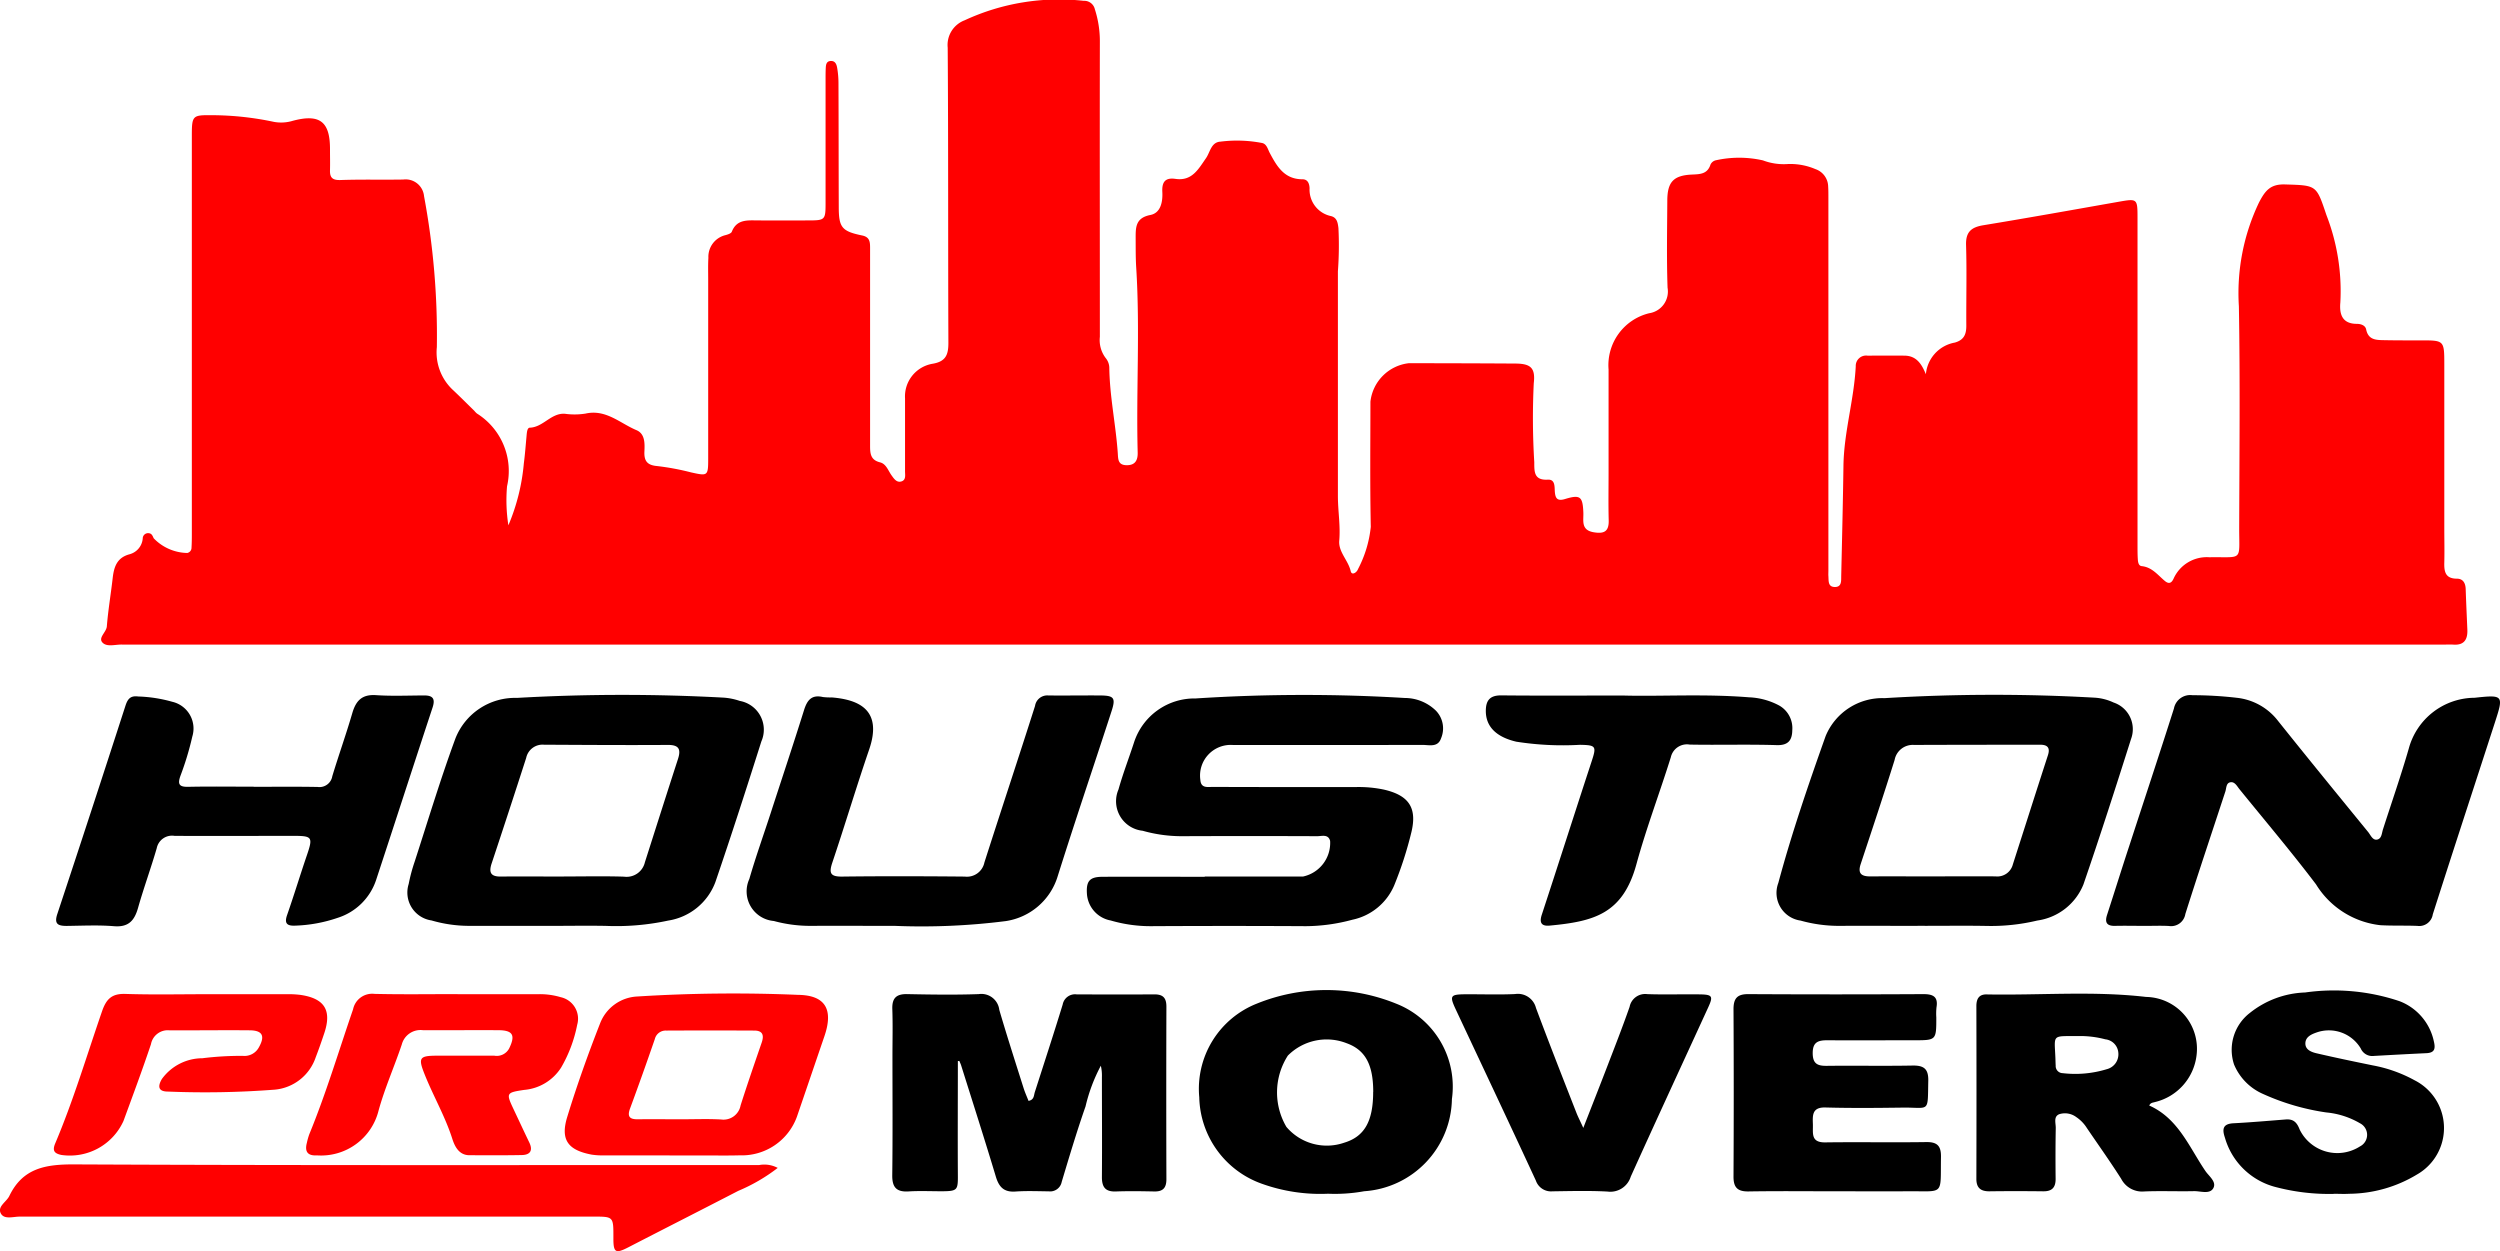
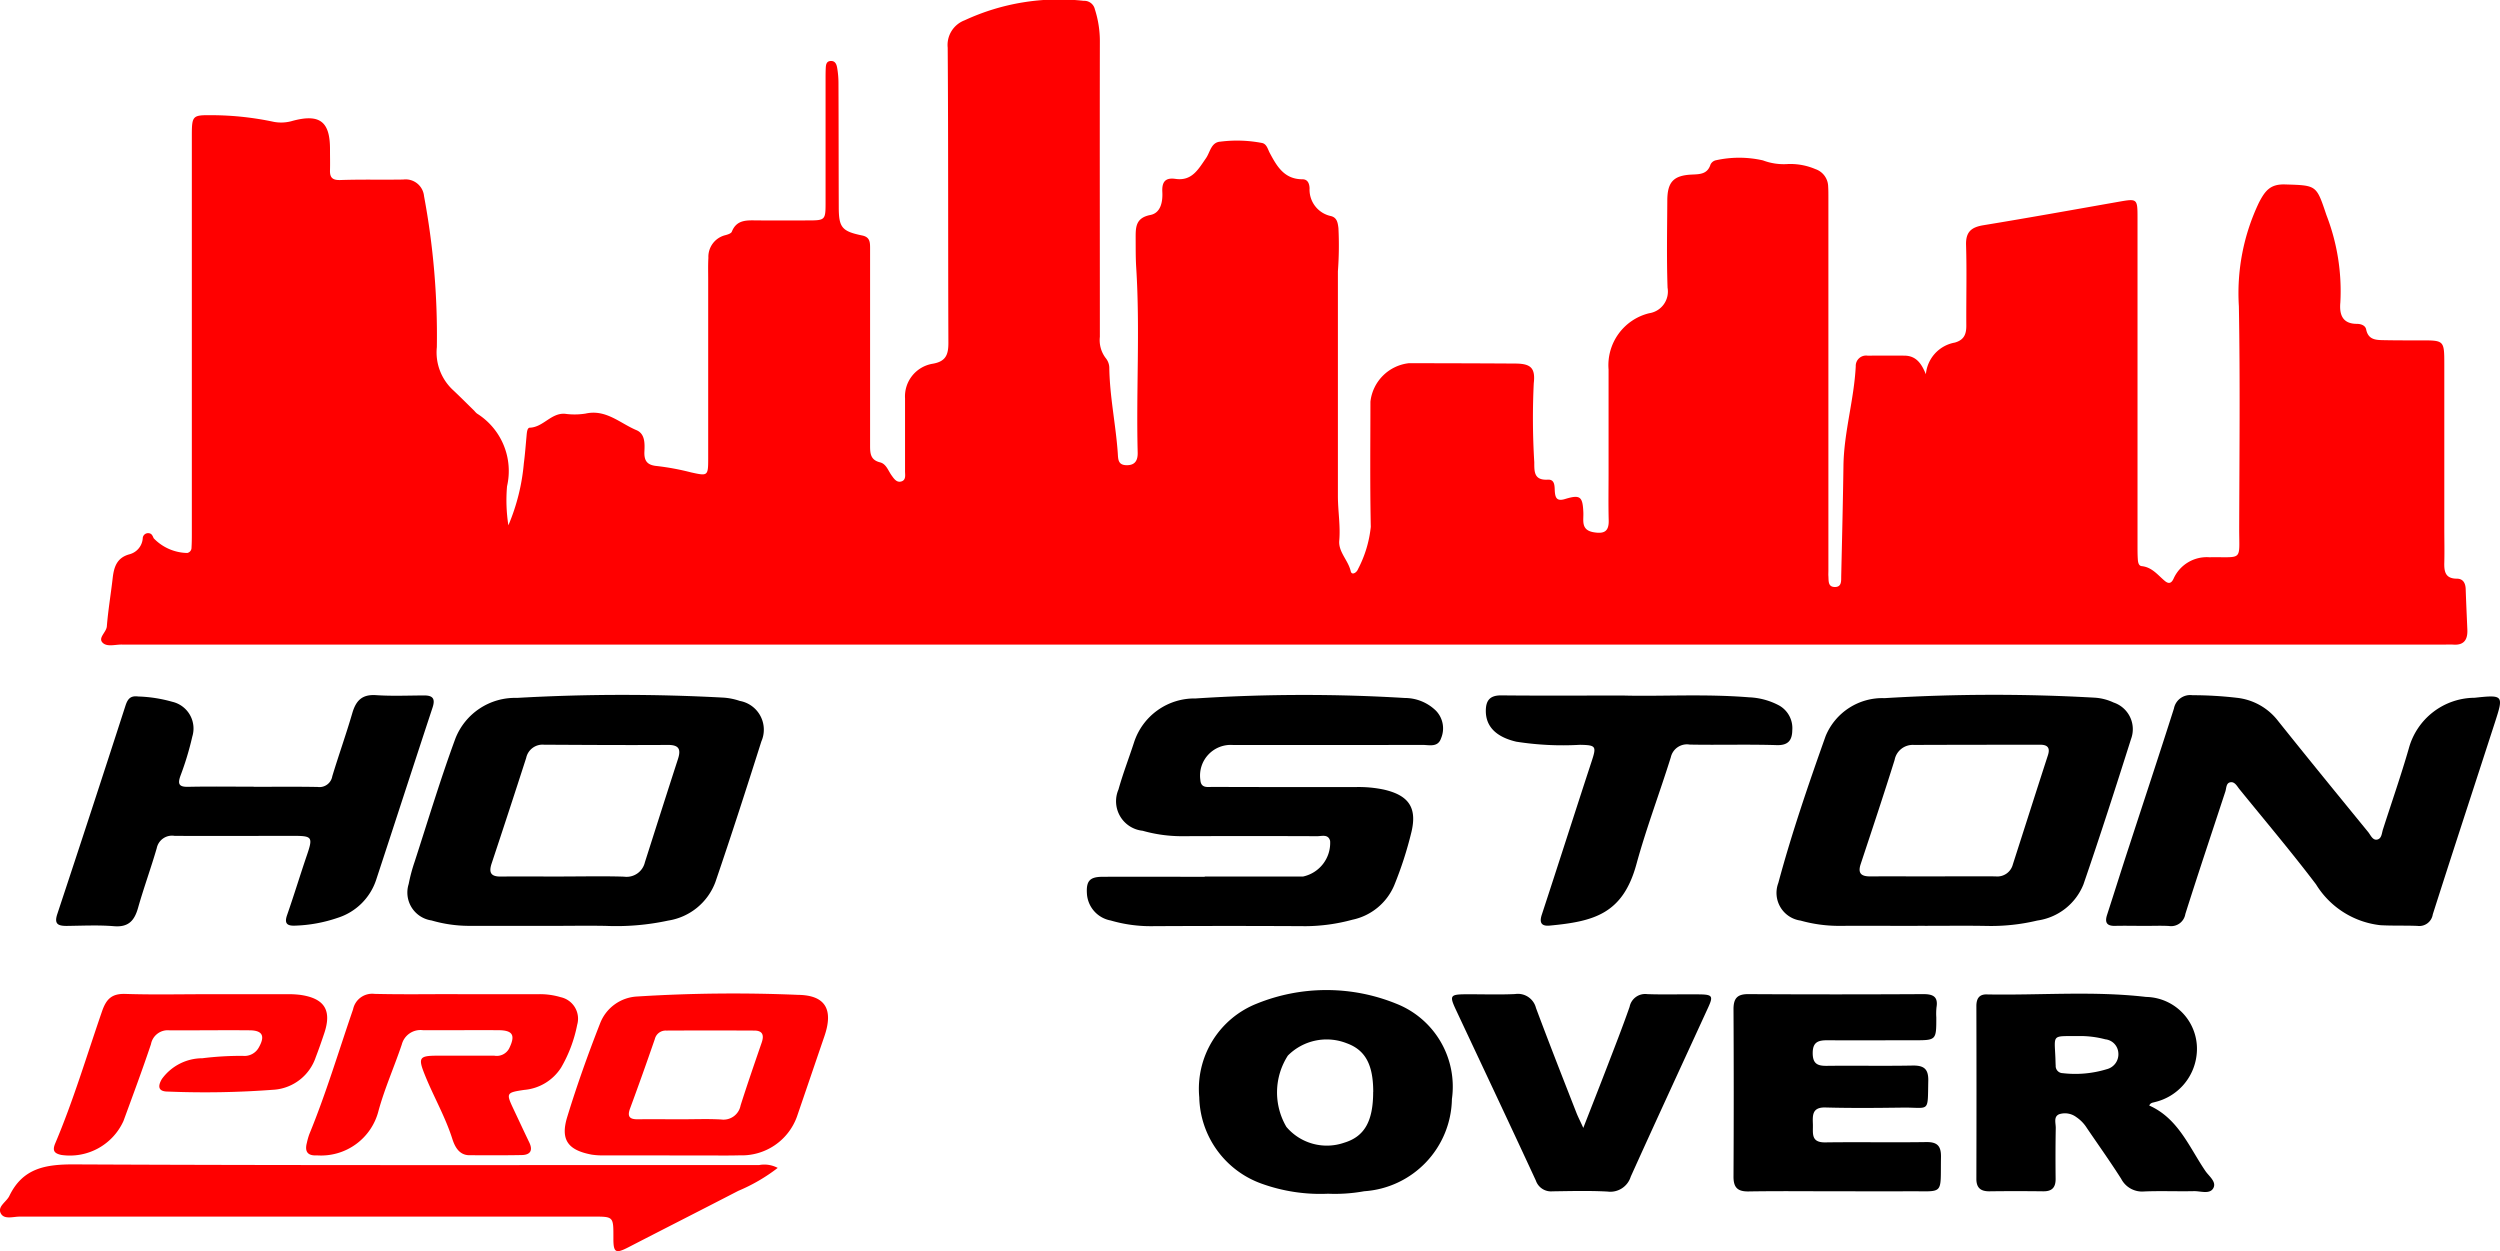
<svg xmlns="http://www.w3.org/2000/svg" width="112.219" height="56.16" viewBox="0 0 112.219 56.16">
  <g id="Group_7" data-name="Group 7" transform="translate(17752.064 -2914.683)">
    <g id="Group_6" data-name="Group 6" transform="translate(-17752.064 2914.683)">
      <path id="Path_1" data-name="Path 1" d="M151.356,56.519a1.581,1.581,0,0,1,1.3-1.458c.42-.117.52-.382.517-.768-.008-1.2.025-2.409-.011-3.612-.018-.592.237-.8.783-.889,2.037-.334,4.068-.7,6.1-1.058.8-.14.813-.128.813.725q0,7.368,0,14.735c0,.191,0,.382.012.573.007.136.029.313.176.328.466.048.72.4,1.037.664.182.152.3.1.393-.1a1.632,1.632,0,0,1,1.609-.962c1.537-.025,1.332.214,1.337-1.344.01-3.306.044-6.613-.014-9.919a9.433,9.433,0,0,1,.9-4.655c.282-.547.52-.838,1.174-.817,1.426.044,1.4.021,1.857,1.379a9.437,9.437,0,0,1,.624,3.914c-.047.511.065.964.741.965.17,0,.378.061.417.25.1.495.48.475.841.483.535.011,1.071.008,1.607.008,1.058,0,1.059,0,1.06,1.086q0,3.67,0,7.339c0,.516.013,1.032,0,1.548-.012.41.047.723.565.724.278,0,.386.2.395.465.02.61.05,1.221.075,1.831.017.437-.147.7-.633.664-.152-.011-.306,0-.459,0H70.476c-.019,0-.038,0-.057,0-.3-.019-.682.12-.892-.075-.242-.224.157-.469.179-.746.057-.722.179-1.438.261-2.158.057-.5.184-.924.761-1.077a.8.8,0,0,0,.589-.709.239.239,0,0,1,.269-.236c.136.011.173.117.222.227a2.146,2.146,0,0,0,1.506.661.24.24,0,0,0,.193-.248c.012-.19.014-.382.014-.573q0-8.944,0-17.889c0-.952.029-.948.955-.941a13.539,13.539,0,0,1,2.731.3,1.8,1.8,0,0,0,.85-.05c1.215-.322,1.674.041,1.666,1.3,0,.306.008.612,0,.917-.012.342.117.456.478.443.936-.033,1.874-.006,2.811-.022a.83.83,0,0,1,.932.744,34.066,34.066,0,0,1,.575,6.78,2.306,2.306,0,0,0,.739,1.938c.318.3.629.612.943.919a.844.844,0,0,0,.119.123A3.043,3.043,0,0,1,87.67,61.51a7.286,7.286,0,0,0,.06,1.753,9.147,9.147,0,0,0,.694-2.782c.053-.4.082-.8.119-1.2.015-.153.023-.4.15-.4.607-.023.952-.671,1.58-.624a3.151,3.151,0,0,0,.915-.008c.921-.209,1.553.434,2.291.743.389.163.374.6.357.961-.019.425.129.614.579.651a11.383,11.383,0,0,1,1.518.284c.751.167.766.164.766-.63q0-4.014,0-8.027c0-.325-.01-.651.009-.974a1,1,0,0,1,.762-1.018c.105-.028.258-.075.289-.154.222-.561.693-.511,1.155-.508q1.148.007,2.3,0c.722,0,.752-.031.754-.735q0-2.81,0-5.619c0-.153,0-.306.007-.458s.014-.331.219-.344.266.146.293.3a4.113,4.113,0,0,1,.06.682c.008,1.854.006,3.708.013,5.561,0,.93.134,1.1,1.055,1.29.342.072.35.3.351.556q0,1.605,0,3.211c0,1.892,0,3.784,0,5.676,0,.349.024.634.445.739.28.07.364.37.519.585.108.15.235.348.457.267.2-.073.147-.291.148-.456,0-1.089,0-2.179,0-3.268a1.484,1.484,0,0,1,1.232-1.552c.6-.1.716-.406.714-.944-.018-4.415,0-8.83-.031-13.244a1.184,1.184,0,0,1,.76-1.23,10.076,10.076,0,0,1,5.346-.874.486.486,0,0,1,.5.381,4.657,4.657,0,0,1,.224,1.458c-.008,4.415,0,8.83,0,13.244a1.33,1.33,0,0,0,.27.963.7.7,0,0,1,.154.42c.016,1.284.288,2.541.379,3.817.02.273-.005.556.395.562s.505-.237.5-.556c-.073-2.769.109-5.539-.066-8.307-.028-.438-.022-.878-.025-1.318,0-.485-.014-.92.661-1.051.47-.092.559-.6.536-1.035-.024-.457.138-.651.593-.585.742.107,1.026-.44,1.368-.931.187-.269.227-.715.647-.741a5.918,5.918,0,0,1,1.881.063c.2.052.244.276.333.444.32.6.652,1.182,1.466,1.182.237,0,.311.187.322.4a1.211,1.211,0,0,0,.959,1.252c.271.069.306.294.336.536a15.623,15.623,0,0,1-.024,1.942q0,5.045,0,10.091c0,.668.119,1.327.061,2-.044.506.4.88.514,1.369.048.211.273.061.325-.086a5.224,5.224,0,0,0,.576-1.9c-.038-1.872-.018-3.746-.016-5.619a1.957,1.957,0,0,1,1.717-1.728q2.381,0,4.763.015c.7,0,.935.178.852.885a32.57,32.57,0,0,0,.023,3.546c0,.428-.013.816.609.781.319-.018.3.289.312.514.02.3.09.468.46.355.687-.209.793-.11.822.607.015.358-.12.787.464.885.469.079.688-.034.674-.538-.019-.707-.006-1.414-.006-2.121,0-1.548,0-3.1,0-4.644a2.4,2.4,0,0,1,1.819-2.528.985.985,0,0,0,.829-1.145c-.045-1.3-.019-2.6-.012-3.9,0-.85.277-1.146,1.121-1.181.364-.015.684-.027.819-.451a.357.357,0,0,1,.261-.194,4.835,4.835,0,0,1,2.091.009,2.643,2.643,0,0,0,1.125.164,2.855,2.855,0,0,1,1.229.227.843.843,0,0,1,.575.781c.011.171.01.344.01.516q0,8.371,0,16.742c0,.076-.006.153,0,.229.016.2-.028.474.265.49.345.019.306-.28.311-.5.037-1.642.077-3.284.1-4.927.018-1.514.476-2.972.552-4.478a.464.464,0,0,1,.526-.479c.555,0,1.109-.007,1.664,0s.779.4.971.864" transform="translate(-64.91 -39.683)" fill="red" />
      <path id="Path_2" data-name="Path 2" d="M854.535,321.711c-.421,0-.841-.01-1.261,0-.376.01-.476-.148-.364-.495.336-1.035.659-2.073,1-3.108.667-2.05,1.348-4.1,2-6.151a.744.744,0,0,1,.829-.6,17.432,17.432,0,0,1,2,.117,2.7,2.7,0,0,1,1.846,1.038c1.335,1.671,2.688,3.327,4.041,4.983.113.138.205.389.412.342s.2-.3.262-.476c.385-1.2.8-2.39,1.15-3.6a3.081,3.081,0,0,1,2.958-2.289c1.3-.14,1.307-.116.908,1.116-.928,2.869-1.87,5.733-2.786,8.606a.614.614,0,0,1-.691.518c-.553-.022-1.109,0-1.662-.031a3.894,3.894,0,0,1-2.888-1.833c-1.107-1.46-2.292-2.861-3.447-4.284-.1-.129-.205-.328-.389-.3-.205.028-.184.265-.235.419-.6,1.829-1.214,3.657-1.795,5.494a.647.647,0,0,1-.741.539c-.381-.021-.764,0-1.147-.005" transform="translate(-758.328 -280.151)" />
      <path id="Path_3" data-name="Path 3" d="M730.521,321.565c-1.185,0-2.37-.006-3.555,0a6.374,6.374,0,0,1-1.7-.237,1.255,1.255,0,0,1-1-1.687c.6-2.232,1.351-4.417,2.123-6.592a2.756,2.756,0,0,1,2.651-1.706,80.129,80.129,0,0,1,9.449-.02,2.346,2.346,0,0,1,.828.217,1.261,1.261,0,0,1,.784,1.632c-.692,2.183-1.392,4.364-2.137,6.529a2.625,2.625,0,0,1-2.074,1.625,8.923,8.923,0,0,1-2.273.242c-1.032-.019-2.064,0-3.1-.005m.693-2.219c.936,0,1.873-.008,2.809,0a.72.72,0,0,0,.776-.54c.525-1.634,1.045-3.269,1.574-4.9.109-.336-.022-.471-.345-.47q-2.837,0-5.675.009a.827.827,0,0,0-.862.673c-.49,1.565-1.008,3.121-1.524,4.678-.142.43.044.554.439.551.936-.006,1.873,0,2.809,0" transform="translate(-644.442 -280.005)" />
      <path id="Path_4" data-name="Path 4" d="M195.613,321.589c-1.2,0-2.408,0-3.612,0a6.028,6.028,0,0,1-1.639-.242,1.266,1.266,0,0,1-1.027-1.637,7.52,7.52,0,0,1,.266-.995c.6-1.85,1.161-3.716,1.833-5.541a2.877,2.877,0,0,1,2.761-1.817,83.462,83.462,0,0,1,9.277-.012,2.838,2.838,0,0,1,.726.148,1.311,1.311,0,0,1,.968,1.817c-.668,2.11-1.347,4.217-2.063,6.311a2.705,2.705,0,0,1-2.122,1.732,11.04,11.04,0,0,1-2.789.238c-.86-.016-1.72,0-2.58,0Zm.69-2.216c.9,0,1.8-.021,2.693.008a.844.844,0,0,0,.942-.646c.493-1.545.984-3.09,1.484-4.632.141-.435.053-.638-.454-.635-1.853.012-3.706,0-5.559-.01a.75.75,0,0,0-.8.594q-.764,2.37-1.549,4.732c-.145.434-.024.6.429.593.936-.013,1.872,0,2.808,0" transform="translate(-170.99 -280.03)" />
      <path id="Path_5" data-name="Path 5" d="M459.863,319.312c1.472,0,2.944,0,4.416,0a1.541,1.541,0,0,0,1.214-1.6c-.085-.317-.374-.209-.581-.21q-3.039-.013-6.079,0a6.428,6.428,0,0,1-1.754-.244,1.332,1.332,0,0,1-1.086-1.853c.2-.716.47-1.411.7-2.119a2.852,2.852,0,0,1,2.763-1.967,75.183,75.183,0,0,1,9.394-.021,2,2,0,0,1,1.4.578,1.142,1.142,0,0,1,.224,1.228c-.142.425-.534.3-.838.3-2.829.008-5.659,0-8.488.005a1.377,1.377,0,0,0-1.48,1.568c.027.385.33.312.561.313q3.212.011,6.423.006a5.512,5.512,0,0,1,1.253.114c1.106.255,1.5.8,1.239,1.9a16.734,16.734,0,0,1-.773,2.395,2.623,2.623,0,0,1-1.882,1.547,8.141,8.141,0,0,1-2.095.289q-3.469-.02-6.939,0a6.393,6.393,0,0,1-1.809-.255,1.305,1.305,0,0,1-1.069-1.191c-.039-.581.121-.768.7-.771,1.529-.006,3.059,0,4.588,0" transform="translate(-405.787 -279.967)" />
-       <path id="Path_6" data-name="Path 6" d="M381.544,431.073c0,1.7-.01,3.394,0,5.091.006.706-.01.751-.716.756-.5,0-1-.024-1.491.007-.546.034-.745-.181-.738-.728.023-1.777.009-3.554.009-5.331,0-.707.019-1.415-.006-2.121-.017-.492.172-.687.669-.677,1.07.022,2.143.038,3.212,0a.81.81,0,0,1,.921.708c.343,1.172.719,2.336,1.087,3.5.062.2.148.387.225.585.256-.046.235-.246.283-.394.42-1.309.847-2.616,1.25-3.93a.565.565,0,0,1,.623-.457c1.166.006,2.333.008,3.5,0,.4,0,.535.177.533.56q-.012,3.869,0,7.738c0,.391-.156.557-.545.549-.573-.012-1.148-.021-1.721,0-.483.019-.632-.205-.629-.656.012-1.49,0-2.98,0-4.471a1.958,1.958,0,0,0-.048-.518,7.534,7.534,0,0,0-.687,1.828c-.391,1.116-.728,2.252-1.069,3.385a.529.529,0,0,1-.583.427c-.5-.006-1-.027-1.491.008-.521.037-.744-.2-.886-.678-.5-1.664-1.031-3.318-1.552-4.976-.022-.071-.056-.139-.084-.208l-.07.007" transform="translate(-338.548 -383.447)" />
      <path id="Path_7" data-name="Path 7" d="M60.82,315.411c.956,0,1.913-.011,2.868.007a.584.584,0,0,0,.658-.483c.288-.951.623-1.887.9-2.839.162-.548.429-.838,1.052-.8.723.05,1.453.016,2.179.014.4,0,.494.165.37.542-.85,2.575-1.683,5.155-2.531,7.731a2.665,2.665,0,0,1-1.734,1.711,6.491,6.491,0,0,1-1.912.349c-.368.015-.481-.11-.351-.481.308-.883.58-1.779.882-2.665.283-.83.253-.884-.6-.884-1.778,0-3.557.01-5.335,0a.7.7,0,0,0-.8.552c-.261.9-.583,1.777-.838,2.676-.162.573-.426.881-1.083.827-.7-.058-1.414-.021-2.122-.013-.389,0-.571-.082-.42-.536q1.549-4.675,3.063-9.362c.1-.3.228-.446.573-.4a6.263,6.263,0,0,1,1.522.237,1.231,1.231,0,0,1,.9,1.565,13.246,13.246,0,0,1-.529,1.752c-.139.385-.062.511.355.5.975-.02,1.95-.006,2.926-.005" transform="translate(-49.43 -280.093)" />
-       <path id="Path_8" data-name="Path 8" d="M328.464,321.781c-1.464,0-2.612-.006-3.759,0a6.218,6.218,0,0,1-1.642-.219,1.334,1.334,0,0,1-1.1-1.884c.286-.99.635-1.963.954-2.943.5-1.544,1.016-3.084,1.5-4.633.14-.447.337-.711.848-.593a2.83,2.83,0,0,0,.4.018c1.223.1,2.284.564,1.679,2.333-.575,1.68-1.084,3.383-1.65,5.066-.156.463-.12.65.433.643,1.836-.023,3.672-.017,5.508,0a.8.8,0,0,0,.88-.632c.75-2.345,1.527-4.681,2.273-7.027a.555.555,0,0,1,.6-.471c.784.008,1.568-.006,2.353,0,.595.008.673.115.484.7-.519,1.6-1.053,3.193-1.576,4.791q-.428,1.307-.842,2.618a2.882,2.882,0,0,1-2.342,2.02,29.926,29.926,0,0,1-5,.212" transform="translate(-288.328 -280.221)" />
      <path id="Path_10" data-name="Path 10" d="M809.947,432.976c1.3.58,1.786,1.864,2.517,2.938.159.234.522.492.347.781-.164.271-.567.115-.863.122-.745.017-1.492-.018-2.237.014a1.055,1.055,0,0,1-1.028-.568c-.492-.773-1.025-1.521-1.54-2.279a1.644,1.644,0,0,0-.475-.491.848.848,0,0,0-.766-.13c-.266.109-.152.4-.156.617-.014.764-.014,1.528-.006,2.293,0,.386-.168.555-.554.551-.8-.009-1.606-.011-2.409,0-.406.006-.6-.159-.594-.575q.01-3.869,0-7.738c0-.311.107-.531.456-.525,2.388.046,4.782-.164,7.162.113a2.328,2.328,0,0,1,2.263,2.637,2.454,2.454,0,0,1-1.87,2.083c-.088.028-.193.022-.252.156m-3.212-3.119c-1.17.007-1.044-.093-1,.983.005.114.005.229.013.343a.32.32,0,0,0,.316.339,4.841,4.841,0,0,0,1.979-.179.689.689,0,0,0,.517-.733.654.654,0,0,0-.586-.608,4.409,4.409,0,0,0-1.244-.145" transform="translate(-713.468 -383.349)" />
      <path id="Path_11" data-name="Path 11" d="M504.27,435.7a7.759,7.759,0,0,1-2.953-.446,4.218,4.218,0,0,1-2.816-3.885,4.112,4.112,0,0,1,2.577-4.2,8.323,8.323,0,0,1,6.264,0,4,4,0,0,1,2.5,4.28,4.221,4.221,0,0,1-3.938,4.139,7.341,7.341,0,0,1-1.631.111m2.037-4.57c0-1.222-.353-1.88-1.188-2.183a2.455,2.455,0,0,0-2.644.553,3.057,3.057,0,0,0-.066,3.2,2.378,2.378,0,0,0,2.595.71c.907-.274,1.3-.957,1.3-2.28" transform="translate(-444.669 -382.116)" />
      <path id="Path_12" data-name="Path 12" d="M711.91,436.971c-1.32,0-2.639-.015-3.958.007-.5.008-.68-.181-.677-.671q.02-3.755,0-7.509c0-.49.17-.68.668-.677q3.93.022,7.859,0c.428,0,.665.113.585.591a2.784,2.784,0,0,0-.009.458c0,1.022,0,1.022-1,1.022-1.3,0-2.6.008-3.9,0-.407,0-.646.086-.648.567s.206.586.629.581c1.281-.015,2.563.011,3.843-.013.506-.01.727.137.716.68-.031,1.482.083,1.191-1.172,1.208-1.147.015-2.3.026-3.442-.006-.6-.017-.58.345-.566.745s-.108.831.553.822c1.51-.021,3.021.009,4.532-.014.5-.008.673.174.665.668-.03,1.772.174,1.524-1.521,1.54-1.052.01-2.1,0-3.155,0" transform="translate(-629.462 -383.497)" />
-       <path id="Path_13" data-name="Path 13" d="M903.661,436.044a9.412,9.412,0,0,1-2.663-.322,3.192,3.192,0,0,1-2.221-2.2c-.13-.383-.1-.623.385-.648.781-.041,1.562-.109,2.342-.171.338-.027.5.122.624.445a1.88,1.88,0,0,0,2.713.763.581.581,0,0,0,0-1.036,3.654,3.654,0,0,0-1.514-.487,10.521,10.521,0,0,1-2.849-.834,2.486,2.486,0,0,1-1.292-1.319,2.09,2.09,0,0,1,.711-2.315,4.194,4.194,0,0,1,2.48-.917,9.232,9.232,0,0,1,4.238.391,2.478,2.478,0,0,1,1.539,1.8c.081.335.038.517-.34.534-.782.036-1.564.08-2.346.123a.565.565,0,0,1-.594-.334,1.665,1.665,0,0,0-1.975-.722c-.242.083-.5.2-.511.478-.014.3.269.406.507.461.837.195,1.678.37,2.52.542a6.246,6.246,0,0,1,1.882.672,2.4,2.4,0,0,1,.1,4.226,5.971,5.971,0,0,1-3.048.865c-.229.014-.459,0-.688,0" transform="translate(-798.905 -382.453)" />
      <path id="Path_14" data-name="Path 14" d="M616.625,311.393c1.651.049,3.659-.082,5.665.08a3.128,3.128,0,0,1,1.368.372,1.167,1.167,0,0,1,.582,1.109c-.007.439-.175.683-.7.666-1.3-.041-2.6,0-3.9-.024a.742.742,0,0,0-.852.569c-.5,1.6-1.1,3.178-1.544,4.8-.611,2.235-1.908,2.568-3.892,2.756-.36.034-.477-.118-.356-.487.751-2.287,1.482-4.58,2.232-6.867.231-.7.21-.748-.518-.761a13.468,13.468,0,0,1-2.858-.14c-.9-.211-1.368-.677-1.368-1.379,0-.457.169-.7.68-.7,1.7.018,3.4.007,5.463.007" transform="translate(-543.789 -280.173)" />
      <path id="Path_15" data-name="Path 15" d="M603.168,434.1c.393-1.008.727-1.854,1.052-2.7.349-.909.705-1.815,1.026-2.734a.712.712,0,0,1,.79-.57c.783.028,1.567,0,2.351.011.578.008.619.08.387.585-1.161,2.533-2.332,5.061-3.478,7.6a.959.959,0,0,1-1.046.666c-.819-.044-1.643-.021-2.465-.01a.719.719,0,0,1-.747-.483c-1.186-2.564-2.393-5.118-3.593-7.676-.289-.617-.251-.681.421-.686.745-.005,1.492.024,2.236-.01a.838.838,0,0,1,.942.626c.587,1.573,1.2,3.135,1.813,4.7.068.175.155.342.311.683" transform="translate(-532.097 -383.472)" />
      <g id="Group_1135" data-name="Group 1135" transform="translate(0 44.596)">
        <path id="Path_9" data-name="Path 9" d="M64.848,494.781a7.885,7.885,0,0,1-1.773,1.032c-1.645.851-3.3,1.69-4.944,2.538-.556.286-.662.238-.661-.394,0-1.029.026-.988-1.02-.988q-12.818,0-25.636,0c-.293,0-.7.146-.848-.156s.261-.506.389-.771c.6-1.247,1.618-1.423,2.914-1.417,10.247.05,20.494.026,30.741.03a1.277,1.277,0,0,1,.84.13" transform="translate(-29.936 -486.954)" fill="red" />
        <path id="Path_16" data-name="Path 16" d="M255.315,435.148c-.974,0-1.948,0-2.922,0a3.215,3.215,0,0,1-.571-.033c-1.064-.2-1.414-.661-1.1-1.69.434-1.418.934-2.82,1.475-4.2a1.884,1.884,0,0,1,1.676-1.209,68.89,68.89,0,0,1,7.212-.073c1.235.016,1.59.663,1.184,1.85-.413,1.207-.823,2.415-1.237,3.622a2.631,2.631,0,0,1-2.567,1.731c-.534.015-1.069.005-1.6.006h-1.547m.527-1.624c.593,0,1.187-.024,1.778.008a.78.78,0,0,0,.881-.629c.3-.944.624-1.882.947-2.82.114-.329.049-.539-.328-.541q-1.979-.01-3.958,0a.5.5,0,0,0-.51.38q-.539,1.565-1.112,3.118c-.138.371-.012.489.35.484.65-.008,1.3,0,1.951,0" transform="translate(-225.261 -427.882)" fill="red" />
        <path id="Path_17" data-name="Path 17" d="M156.351,428.037q1.807,0,3.613,0a3.255,3.255,0,0,1,1.019.135.988.988,0,0,1,.737,1.24,6.16,6.16,0,0,1-.722,1.921,2.184,2.184,0,0,1-1.655,1c-.823.123-.82.142-.459.907.228.482.452.966.684,1.447.175.363.052.563-.335.571-.783.015-1.567.01-2.351.007-.486,0-.67-.433-.77-.745-.317-.99-.835-1.884-1.221-2.839-.325-.805-.268-.884.585-.884s1.682,0,2.523,0a.629.629,0,0,0,.669-.328c.287-.588.169-.812-.482-.816-1.128-.007-2.256.005-3.384,0a.869.869,0,0,0-.954.639c-.333.992-.763,1.956-1.041,2.962a2.659,2.659,0,0,1-2.768,2.018c-.418.026-.556-.169-.453-.56a3.053,3.053,0,0,1,.108-.384c.755-1.836,1.321-3.739,1.967-5.613a.875.875,0,0,1,.962-.692c1.242.03,2.485.01,3.728.01Z" transform="translate(-135.812 -428.006)" fill="red" />
        <path id="Path_18" data-name="Path 18" d="M57.9,428.02c1.166,0,2.331,0,3.5,0a4.451,4.451,0,0,1,.629.031c1.086.158,1.416.692,1.07,1.723-.121.361-.245.722-.383,1.077a2.145,2.145,0,0,1-1.827,1.453,40.939,40.939,0,0,1-4.809.087c-.433,0-.467-.23-.269-.565a2.254,2.254,0,0,1,1.817-.931,13.871,13.871,0,0,1,1.828-.106.732.732,0,0,0,.707-.381c.287-.508.17-.761-.407-.767-1.2-.012-2.408.007-3.612,0a.766.766,0,0,0-.823.622c-.387,1.157-.814,2.3-1.234,3.447a2.64,2.64,0,0,1-2.795,1.525c-.294-.066-.414-.175-.268-.52.818-1.933,1.415-3.945,2.1-5.927.194-.562.446-.8,1.053-.78,1.241.041,2.484.012,3.726.012Z" transform="translate(-48.544 -427.989)" fill="red" />
      </g>
    </g>
  </g>
</svg>